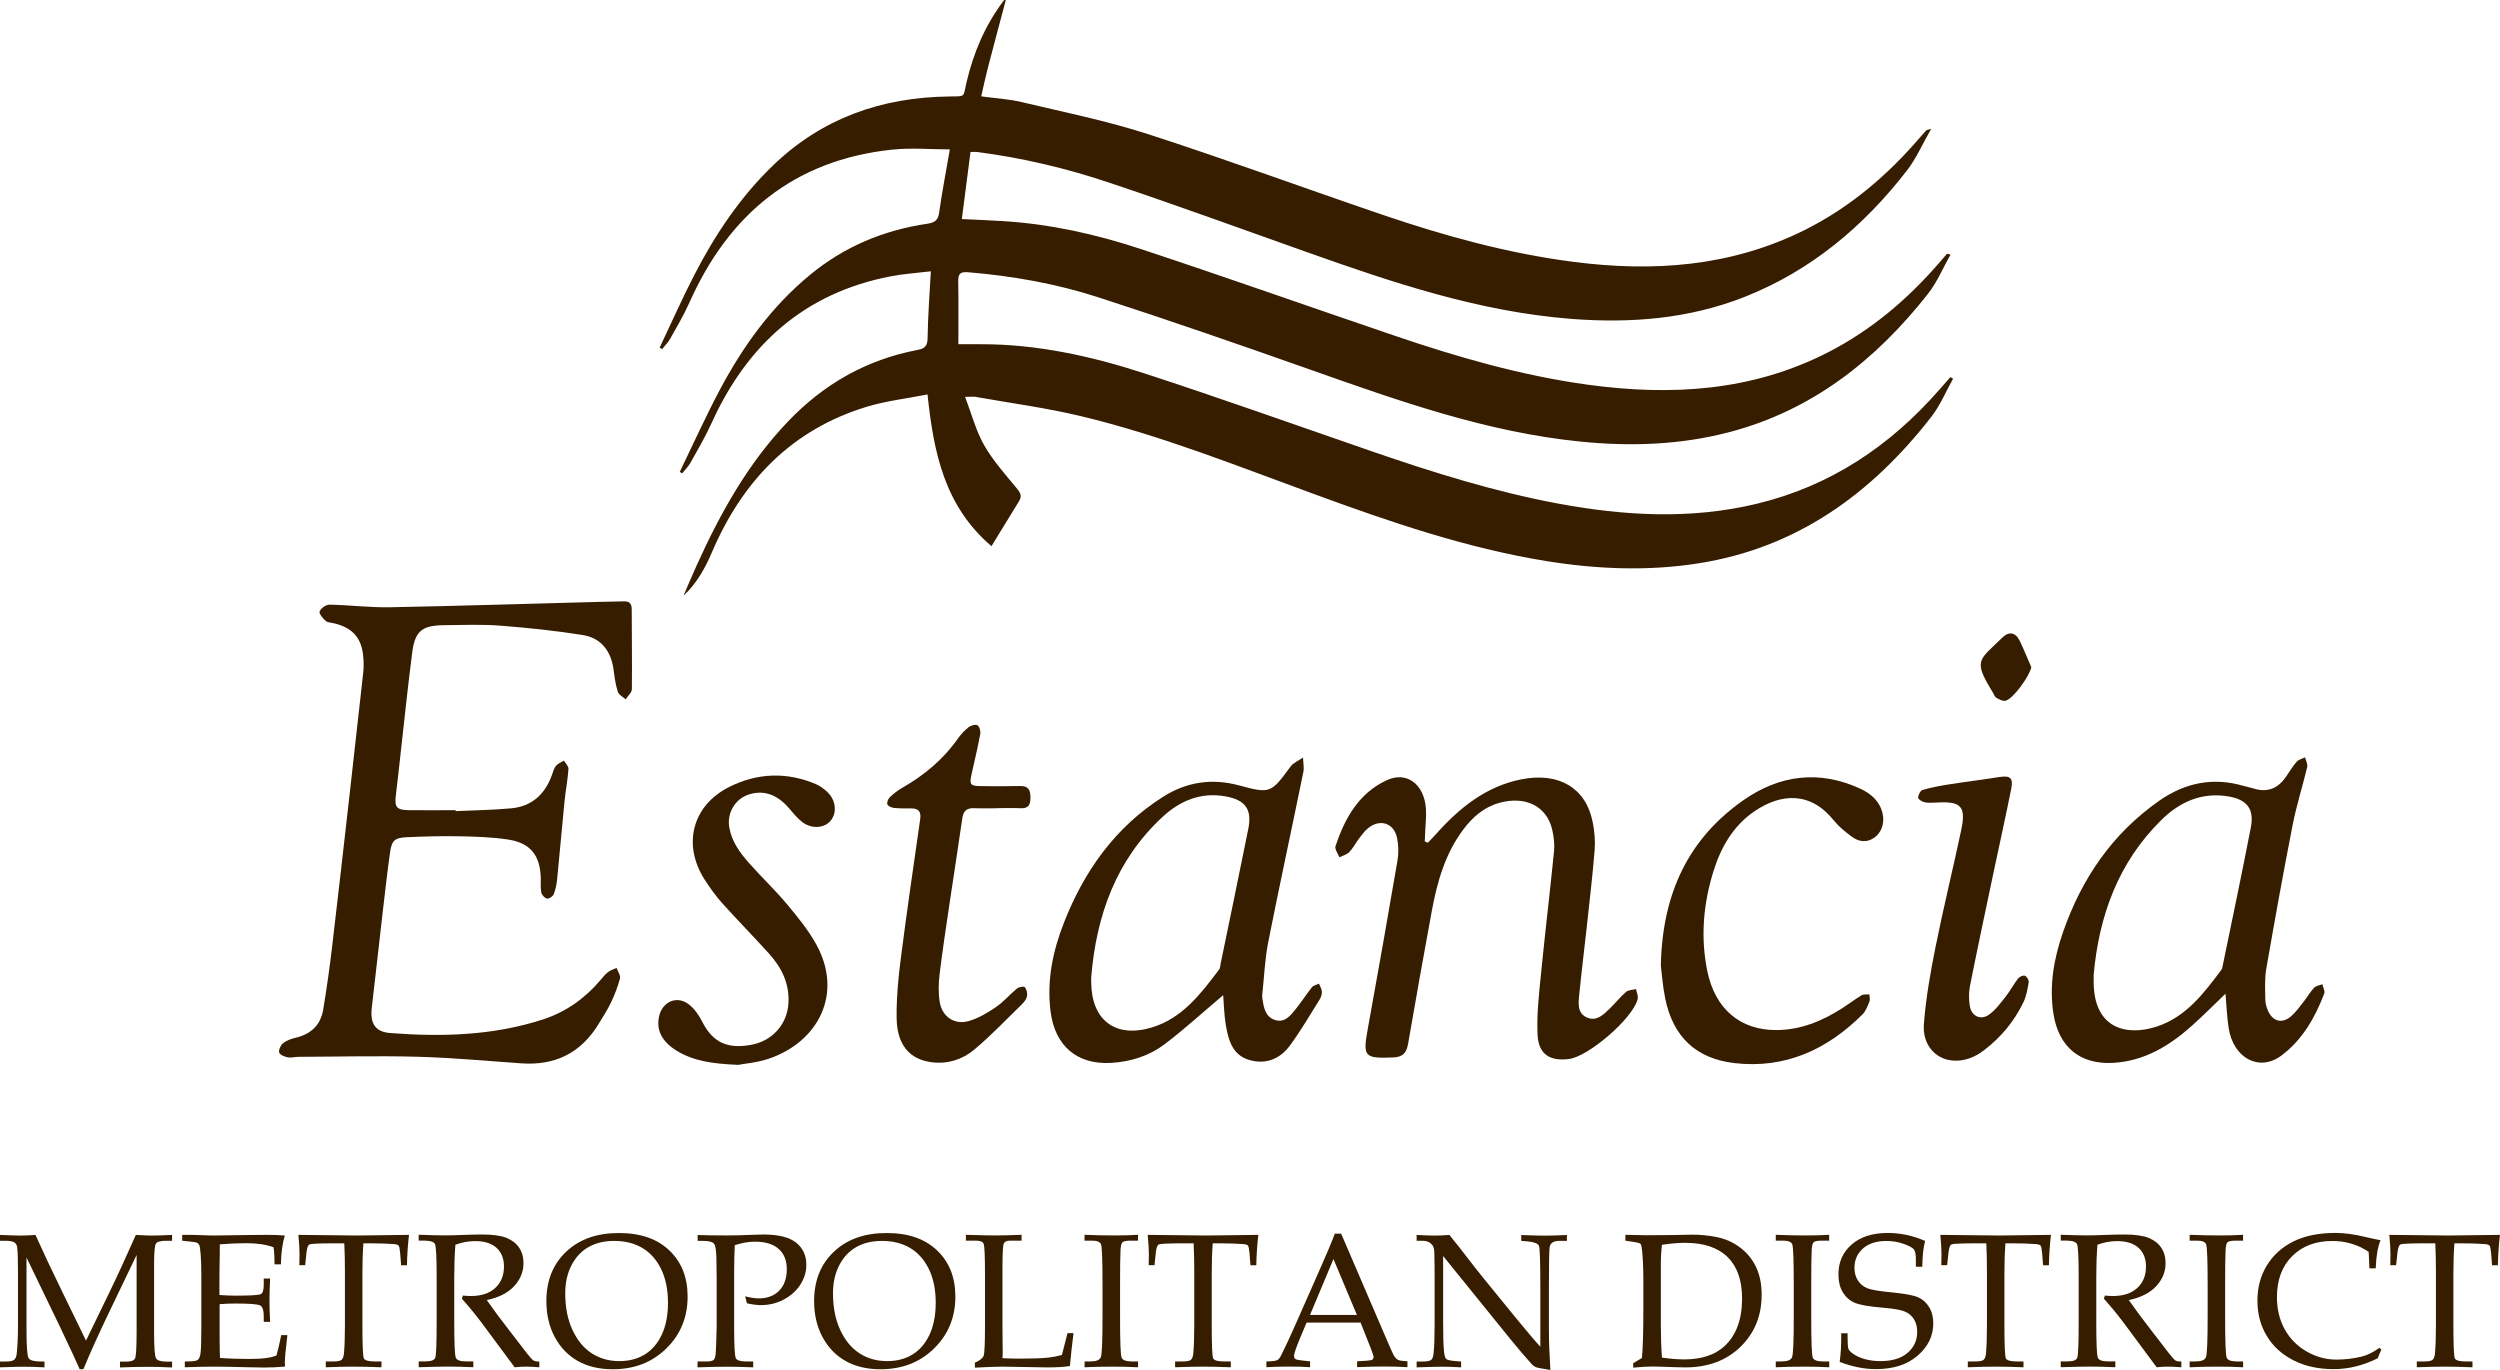
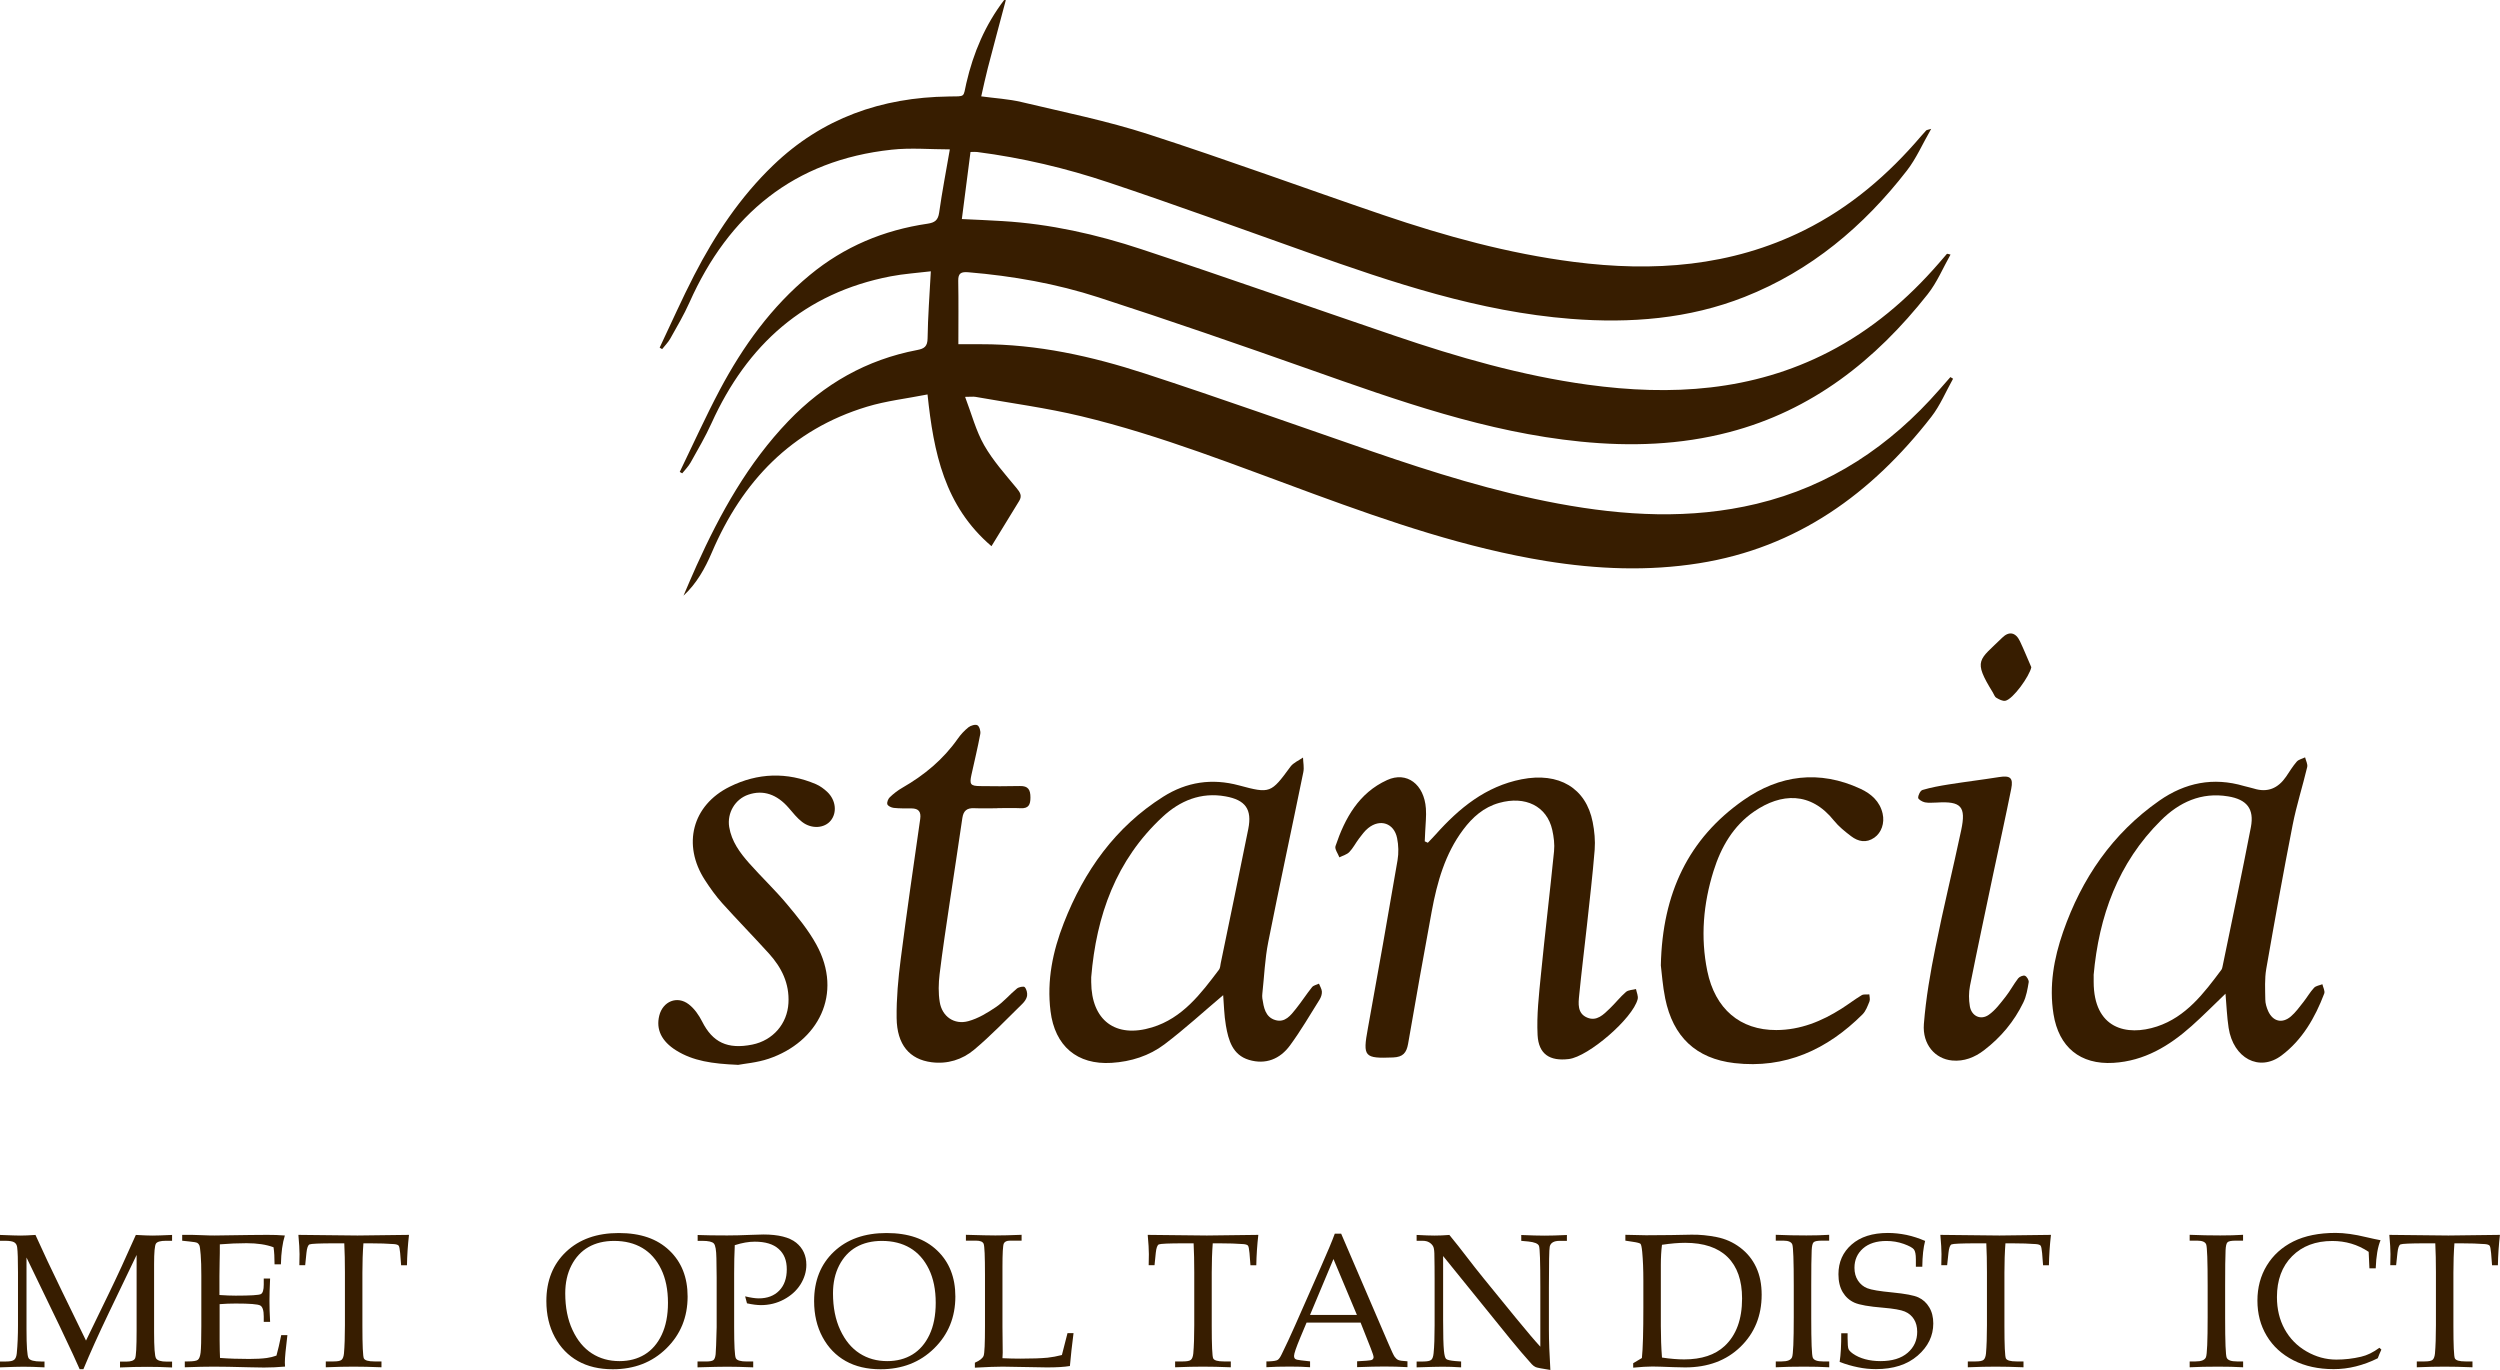
<svg xmlns="http://www.w3.org/2000/svg" id="Layer_2" viewBox="0 0 393.28 215.48">
  <defs>
    <style> .cls-1 { fill: #371d00; } </style>
  </defs>
  <g id="Layer_1-2" data-name="Layer_1">
    <g>
      <path class="cls-1" d="M158.23,0c-.95,3.57-1.91,7.14-2.84,10.72-.37,1.41-.66,2.84-1.03,4.44,2.17.3,4.31.41,6.36.9,6.67,1.59,13.43,2.95,19.94,5.06,12.37,4,24.58,8.5,36.89,12.69,9.79,3.33,19.74,6.07,30.02,7.39,12.52,1.61,24.72.75,36.24-4.97,7.24-3.6,13.23-8.74,18.44-14.86.25-.3.51-.59.78-.87.05-.05.16-.05.77-.23-1.39,2.42-2.36,4.68-3.82,6.56-6.81,8.79-15.11,15.76-25.54,19.88-8.79,3.47-17.98,4.18-27.32,3.45-14.43-1.13-28-5.69-41.51-10.49-10.37-3.68-20.72-7.46-31.16-10.95-6.74-2.26-13.67-3.9-20.75-4.81-.28-.04-.56,0-1.03,0-.45,3.48-.89,6.94-1.36,10.55,2.26.11,4.33.19,6.4.32,7.49.45,14.77,2.08,21.86,4.43,13.32,4.4,26.54,9.09,39.82,13.6,9.92,3.38,19.98,6.28,30.39,7.71,13.1,1.79,25.87,1.05,37.9-5.15,6.73-3.47,12.38-8.27,17.32-13.96.42-.48.82-.96,1.24-1.44.05-.06.16-.07.6.08-1.18,2.09-2.12,4.37-3.59,6.23-8.2,10.39-18.19,18.3-31.25,21.71-7.68,2.01-15.49,2.27-23.36,1.48-14.79-1.48-28.64-6.42-42.52-11.32-11.06-3.91-22.15-7.75-33.31-11.37-6.63-2.15-13.51-3.37-20.48-3.95-1.12-.09-1.61.12-1.59,1.35.06,3.25.02,6.51.02,9.97,1.33,0,2.44,0,3.54,0,8.88-.02,17.44,1.89,25.8,4.61,11.99,3.91,23.87,8.16,35.79,12.27,9.58,3.3,19.25,6.33,29.23,8.19,10.39,1.93,20.81,2.53,31.2.04,11.59-2.78,21.01-9.08,28.79-17.99.57-.65,1.14-1.3,1.71-1.95.14.09.28.17.42.26-1.13,2.01-2.02,4.19-3.42,5.99-9.39,12.08-21.11,20.59-36.56,23.04-8.01,1.27-16.03.94-24.03-.35-12.57-2.04-24.54-6.15-36.44-10.51-12.12-4.43-24.12-9.25-36.69-12.27-5.48-1.32-11.1-2.06-16.65-3.05-.36-.06-.75,0-1.63,0,1.04,2.73,1.71,5.35,3,7.61,1.38,2.42,3.29,4.55,5.08,6.72.57.69.93,1.22.43,2.04-1.42,2.32-2.84,4.64-4.36,7.12-7.4-6.32-9.1-14.73-10.06-23.87-3.29.65-6.49,1.01-9.53,1.93-11.87,3.6-19.61,11.72-24.4,22.93-1.07,2.5-2.38,4.87-4.46,6.8.68-1.58,1.35-3.17,2.06-4.74,3.74-8.26,8.1-16.12,14.44-22.73,5.6-5.84,12.3-9.66,20.27-11.18,1.11-.21,1.62-.56,1.63-1.85.05-3.41.31-6.81.51-10.53-2.13.26-4.25.39-6.32.79-13.55,2.61-22.58,10.75-28.18,23.1-.96,2.12-2.15,4.15-3.29,6.19-.35.62-.87,1.14-1.32,1.7-.13-.07-.26-.15-.39-.22,2.09-4.31,4.06-8.68,6.3-12.91,3.64-6.85,8.12-13.08,14.17-18.07,5.41-4.47,11.62-7.06,18.52-8.07,1.14-.17,1.65-.55,1.82-1.75.46-3.27,1.09-6.52,1.68-9.94-3.08,0-6.15-.28-9.16.05-15.36,1.65-25.61,10.16-31.8,24.03-.87,1.95-1.96,3.8-3.01,5.67-.34.61-.86,1.12-1.29,1.67-.13-.08-.26-.15-.39-.23,1.81-3.81,3.51-7.67,5.44-11.41,3.28-6.36,7.22-12.28,12.41-17.27,7.7-7.42,17.05-10.69,27.61-10.83,2.75-.04,2.25.19,2.79-2.12,1.1-4.77,2.97-9.15,5.94-13.05.1,0,.2,0,.29,0Z" />
-       <path class="cls-1" d="M71.67,127.6c2.92-.14,5.85-.17,8.75-.44,3.24-.3,5.31-2.21,6.4-5.23.18-.5.32-1.06.65-1.46.3-.37.82-.55,1.25-.82.25.44.74.9.71,1.32-.12,1.7-.45,3.37-.62,5.07-.41,4.07-.75,8.15-1.16,12.23-.08.81-.24,1.65-.54,2.4-.13.34-.73.75-1.05.69-.35-.06-.82-.56-.9-.94-.15-.75-.07-1.55-.09-2.33-.1-3.53-1.63-5.49-5.14-6.02-2.49-.38-5.04-.46-7.57-.51-2.78-.06-5.56.02-8.33.14-1.94.09-2.4.5-2.67,2.41-.47,3.28-.82,6.58-1.21,9.87-.56,4.84-1.09,9.69-1.66,14.53-.29,2.45.51,3.82,2.89,4,8.11.62,16.17.41,24.01-2.13,3.61-1.17,6.61-3.3,9.06-6.19.38-.45.75-.92,1.2-1.27.39-.3.89-.45,1.34-.66.2.56.66,1.19.54,1.67-.34,1.31-.85,2.59-1.43,3.81-.54,1.14-1.25,2.2-1.9,3.29-2.76,4.58-6.83,6.62-12.15,6.25-5.45-.38-10.89-.89-16.35-1.04-6.23-.17-12.46-.01-18.7.01-.58,0-1.19.19-1.75.08-.5-.1-1.24-.4-1.33-.76-.11-.42.23-1.16.61-1.46.55-.44,1.29-.7,1.98-.86,2.39-.56,3.92-1.99,4.33-4.4.56-3.36,1.03-6.74,1.43-10.12.97-8.13,1.87-16.27,2.8-24.41.7-6.2,1.4-12.4,2.08-18.6.08-.77.07-1.56,0-2.34-.23-2.98-1.64-4.6-4.54-5.31-.47-.12-1.06-.11-1.38-.4-.45-.39-1.09-1.17-.95-1.49.21-.5,1.01-1.07,1.55-1.06,3.17.06,6.33.47,9.49.41,11.02-.21,22.03-.56,33.05-.85,1.27-.03,2.54-.05,3.8-.08.86-.02,1.21.38,1.21,1.25,0,4.19.07,8.38.02,12.57,0,.53-.64,1.06-.98,1.59-.43-.39-1.08-.7-1.23-1.18-.35-1.1-.51-2.28-.66-3.43-.38-2.94-1.93-5.03-4.85-5.5-4.31-.69-8.68-1.14-13.04-1.48-2.91-.22-5.85-.1-8.78-.07-3.47.03-4.58.91-5.02,4.34-.66,5.12-1.19,10.27-1.77,15.4-.26,2.32-.5,4.65-.79,6.97-.24,1.93.08,2.36,2.08,2.39,2.44.04,4.88,0,7.32,0,0,.04,0,.09,0,.13Z" />
      <path class="cls-1" d="M224.61,132.58c.41-.43.84-.86,1.24-1.31,3.7-4.15,7.87-7.57,13.52-8.68,5.87-1.15,10.13,1.37,11.18,6.74.28,1.42.42,2.92.31,4.36-.32,3.98-.79,7.95-1.22,11.92-.4,3.63-.85,7.26-1.21,10.9-.14,1.35-.32,2.91,1.25,3.57,1.51.64,2.58-.49,3.56-1.43.88-.84,1.63-1.82,2.55-2.61.38-.32,1.04-.31,1.57-.45.1.53.39,1.12.26,1.6-.77,3.03-7.74,9.03-10.83,9.41-2.98.36-4.75-.75-4.91-3.77-.16-3.14.21-6.31.52-9.46.64-6.5,1.42-12.98,2.07-19.47.11-1.09-.04-2.25-.28-3.34-.84-3.74-4.23-5.42-8.37-4.25-2.42.68-4.18,2.25-5.64,4.2-2.86,3.81-4.1,8.26-4.95,12.84-1.28,6.94-2.52,13.89-3.72,20.85-.25,1.43-.82,2.09-2.36,2.15-4.54.18-4.79-.1-3.97-4.56,1.6-8.81,3.16-17.64,4.67-26.47.19-1.13.16-2.35-.07-3.47-.47-2.36-2.67-3.1-4.55-1.58-.56.45-1,1.06-1.44,1.64-.53.7-.93,1.51-1.53,2.13-.39.4-1.03.56-1.56.83-.22-.59-.77-1.3-.61-1.77,1.48-4.4,3.67-8.36,8.12-10.39,3.09-1.41,5.83.66,6.1,4.47.09,1.21-.06,2.43-.11,3.65-.02.51-.05,1.01-.07,1.52.16.07.32.15.48.22Z" />
      <path class="cls-1" d="M192.42,156.55c-3.06,2.58-6.03,5.31-9.24,7.74-2.4,1.81-5.26,2.72-8.31,2.91-5.43.34-8.93-2.65-9.61-8.13-.6-4.83.35-9.42,2.09-13.87,3.2-8.19,8.1-15.1,15.64-19.87,3.68-2.33,7.67-2.93,11.92-1.78,4.92,1.33,5.03,1.23,8.1-2.95.46-.62,1.3-.96,1.97-1.43.02.77.2,1.56.05,2.29-1.82,8.92-3.75,17.81-5.52,26.74-.53,2.66-.63,5.41-.93,8.12-.03.24-.03.49,0,.73.22,1.42.45,2.95,2.05,3.42,1.52.45,2.42-.75,3.24-1.78.88-1.1,1.65-2.3,2.53-3.4.23-.29.72-.37,1.09-.55.16.42.44.84.46,1.26.02.41-.14.88-.36,1.24-1.52,2.43-2.97,4.92-4.66,7.22-1.57,2.14-3.83,3.06-6.46,2.27-2.58-.78-3.22-3.09-3.62-5.39-.29-1.66-.31-3.36-.43-4.79ZM171.66,153.75c0,.24,0,.49,0,.73.03,6.01,3.79,8.9,9.57,7.14,4.8-1.46,7.68-5.3,10.54-9.09.19-.25.19-.64.26-.98,1.45-7.05,2.93-14.09,4.34-21.15.62-3.1-.46-4.56-3.58-5.12-3.88-.7-7.18.69-9.91,3.23-7.31,6.78-10.42,15.51-11.22,25.23Z" />
      <path class="cls-1" d="M350.12,156.3c-1.83,1.75-3.54,3.49-5.35,5.1-3.52,3.14-7.44,5.51-12.31,5.8-5.22.31-8.59-2.48-9.42-7.67-.71-4.46.06-8.75,1.51-12.93,2.93-8.41,7.75-15.48,15.13-20.64,4.06-2.84,8.5-3.74,13.33-2.31.51.15,1.05.24,1.55.4,2.17.68,3.81-.05,5.06-1.86.55-.8,1.05-1.65,1.69-2.38.3-.34.87-.45,1.31-.67.12.51.44,1.07.33,1.53-.72,3.03-1.68,6.01-2.28,9.06-1.48,7.54-2.84,15.11-4.16,22.69-.27,1.57-.17,3.21-.15,4.81,0,.61.2,1.26.45,1.83.74,1.63,2.2,2,3.56.85.77-.65,1.37-1.51,2-2.3.57-.72,1.03-1.55,1.66-2.22.3-.32.87-.38,1.31-.56.11.49.44,1.07.29,1.47-1.44,3.79-3.45,7.29-6.72,9.74-3.51,2.63-7.58.43-8.32-4.34-.27-1.76-.33-3.55-.49-5.37ZM329.36,153.42c0,.34,0,.68,0,1.02,0,7.41,5.19,8.61,9.96,7.04,4.57-1.51,7.38-5.23,10.13-8.92.11-.15.15-.36.19-.55,1.5-7.29,3.04-14.57,4.45-21.88.56-2.91-.66-4.37-3.58-4.85-4.24-.7-7.72.94-10.58,3.79-6.74,6.68-9.75,15.06-10.58,24.35Z" />
      <path class="cls-1" d="M261.27,151.86c.24-11.38,4.37-19.94,12.99-25.98,5.68-3.98,11.95-4.8,18.42-1.79,1.66.77,3.04,1.96,3.48,3.9.34,1.5-.19,3-1.3,3.78-1.28.89-2.53.63-3.65-.22-.96-.73-1.94-1.51-2.69-2.44-3.68-4.62-8.33-4.36-12.56-1.46-3.3,2.26-5.23,5.62-6.4,9.37-1.61,5.15-2.07,10.41-.98,15.74,1.23,5.97,5.17,9.3,10.85,9.28,3.79-.01,7.14-1.38,10.27-3.37,1.07-.68,2.08-1.46,3.16-2.11.31-.19.8-.09,1.21-.13.02.37.15.79.02,1.11-.29.71-.57,1.51-1.09,2.03-5.57,5.55-12.17,8.59-20.15,7.67-6.08-.71-9.66-4.16-10.89-10.16-.41-2-.54-4.05-.69-5.21Z" />
      <path class="cls-1" d="M156.91,127.15c-1.22,0-2.44.04-3.66-.01-1.13-.05-1.69.39-1.86,1.54-.63,4.39-1.32,8.77-1.97,13.15-.56,3.81-1.15,7.61-1.61,11.43-.17,1.44-.21,2.94.02,4.36.36,2.29,2.28,3.63,4.5,3.02,1.54-.42,3.01-1.31,4.35-2.22,1.2-.81,2.15-1.97,3.28-2.9.3-.25,1.08-.41,1.24-.23.29.31.44.93.37,1.38-.07.44-.4.91-.74,1.24-2.5,2.44-4.92,4.99-7.6,7.23-1.85,1.55-4.18,2.29-6.7,1.96-3.44-.45-5.43-2.74-5.48-6.95-.04-3.1.25-6.23.65-9.32.94-7.34,2.01-14.67,3.06-22,.16-1.15-.26-1.65-1.38-1.66-.93,0-1.86.02-2.78-.08-.37-.04-.92-.29-1.01-.57-.1-.31.13-.87.4-1.12.59-.56,1.26-1.08,1.98-1.49,3.43-1.97,6.4-4.43,8.69-7.69.47-.67,1.05-1.3,1.69-1.81.36-.28,1.09-.5,1.41-.32.32.18.53.93.45,1.37-.4,2.15-.92,4.28-1.39,6.42-.33,1.51-.16,1.76,1.34,1.78,2.1.03,4.19.04,6.29-.01,1.31-.03,1.65.6,1.65,1.8,0,1.14-.29,1.76-1.56,1.69-1.22-.06-2.44-.01-3.66-.01h0Z" />
      <path class="cls-1" d="M116.05,167.51c-4.04-.17-7.01-.61-9.67-2.26-2.31-1.44-3.21-3.31-2.67-5.48.56-2.24,2.81-3.19,4.64-1.78.89.68,1.6,1.71,2.11,2.72,1.64,3.26,3.99,4.4,7.87,3.62,3.28-.66,5.52-3.29,5.7-6.52.18-3.1-1.08-5.61-3.07-7.81-2.42-2.67-4.95-5.25-7.36-7.93-1-1.12-1.89-2.36-2.71-3.63-3.59-5.54-2.01-11.76,3.9-14.68,4.39-2.18,9-2.35,13.57-.4.65.28,1.27.74,1.79,1.23,1.35,1.29,1.55,3.24.54,4.49-.98,1.22-2.99,1.38-4.5.23-.8-.61-1.44-1.44-2.11-2.21-1.85-2.15-4.03-2.89-6.36-2.09-2.09.71-3.36,2.88-3.01,5.08.37,2.27,1.67,4.04,3.13,5.69,1.94,2.19,4.08,4.21,5.95,6.45,1.68,2.01,3.38,4.08,4.63,6.36,4.27,7.77.28,15.32-7.49,17.96-1.86.63-3.89.78-4.9.98Z" />
      <path class="cls-1" d="M304.71,126.25c-.63,0-1.28.09-1.89-.03-.41-.08-1.07-.47-1.07-.72,0-.43.34-1.13.69-1.23,1.34-.4,2.74-.65,4.12-.87,2.64-.42,5.3-.74,7.94-1.16,1.72-.27,2.24.11,1.89,1.85-.9,4.49-1.89,8.95-2.84,13.43-1.23,5.86-2.48,11.71-3.65,17.58-.2,1.03-.2,2.15-.02,3.19.26,1.55,1.7,2.25,2.98,1.35,1.04-.73,1.84-1.83,2.64-2.84.72-.91,1.27-1.97,1.98-2.89.21-.27.8-.52,1.07-.41.3.12.64.7.59,1.01-.18,1.09-.37,2.22-.85,3.2-1.44,2.98-3.53,5.48-6.17,7.5-1.47,1.13-3.16,1.8-5.03,1.62-2.67-.25-4.69-2.53-4.44-5.74.32-4.06,1.02-8.1,1.83-12.09,1.23-6.16,2.74-12.26,4.04-18.4.79-3.73,0-4.58-3.81-4.35Z" />
      <path class="cls-1" d="M319.55,104.96c-.26,1.38-2.89,5.06-4.09,5.28-.43.08-.99-.22-1.42-.48-.26-.15-.37-.55-.55-.84-3.17-5.14-2.16-5.02,1.49-8.61,1.08-1.06,2.12-.83,2.78.56.64,1.34,1.19,2.73,1.79,4.09Z" />
    </g>
    <g>
      <path class="cls-1" d="M21.49,197.42l-4.35,9.06c-1.63,3.4-2.97,6.37-4.02,8.91h-.59c-.36-.87-1.4-3.1-3.11-6.7l-5.25-10.87v11.33c0,2.64.11,4.13.32,4.49.21.36.87.54,1.97.54h.54v.92c-1.36-.07-2.47-.1-3.32-.1-.62,0-1.84.03-3.68.1v-.92h.95c.64,0,1.07-.09,1.29-.28s.35-.52.4-1.01c.13-1.37.19-2.84.19-4.42v-8.29c0-2-.04-3.33-.13-3.97-.04-.33-.18-.59-.43-.76s-.74-.26-1.49-.26h-.78v-.92c1.7.07,2.77.1,3.21.1.56,0,1.35-.03,2.37-.1,1.18,2.63,2.55,5.53,4.09,8.69l3.86,7.93,3.56-7.34c1.25-2.57,2.68-5.66,4.28-9.28,1.22.07,2.08.1,2.58.1.58,0,1.62-.03,3.12-.1v.92h-.96c-.86,0-1.39.15-1.58.45-.19.3-.29,1.37-.29,3.22v10.71c0,2.38.1,3.75.3,4.1s.76.53,1.69.53h.84v.92c-1.36-.07-2.66-.1-3.9-.1-1.37,0-2.8.03-4.29.1v-.92h.97c.77,0,1.24-.17,1.4-.51.16-.34.24-1.78.24-4.34v-11.91Z" />
      <path class="cls-1" d="M34.55,205.13v5.66c.01,1.29.03,2.24.06,2.83,1.43.11,2.96.16,4.59.16,1.1,0,2.01-.05,2.76-.15.48-.06.99-.19,1.53-.38.24-.86.49-1.93.75-3.22h.97c-.26,2.15-.4,3.58-.4,4.29l.03.66c-1.12.1-2.23.15-3.31.15l-2.3-.04c-2.54-.07-4.4-.1-5.6-.1s-2.66.03-4.56.1v-.92h.45c.85,0,1.38-.08,1.6-.25s.37-.56.44-1.17.11-1.97.11-4.07v-8.04c0-1.32-.03-2.4-.1-3.24s-.13-1.34-.21-1.5c-.07-.16-.18-.29-.31-.37s-.56-.17-1.26-.23l-1.13-.12v-.92h1.58l1.55.05c.87.04,1.53.05,1.98.05l5.62-.08,2.67-.02c.91,0,1.83.02,2.75.1-.37,1.16-.58,2.67-.62,4.53h-1c0-1.07-.05-1.97-.16-2.68-1.15-.43-2.57-.64-4.25-.64-1.34,0-2.74.06-4.2.18,0,.92,0,1.83-.03,2.75l-.03,2.25v2.97c.97.07,1.82.1,2.56.1,2.32,0,3.64-.08,3.95-.24.31-.16.46-.66.46-1.5v-.95h1c-.07,1.47-.1,2.65-.1,3.53,0,.93.03,2.02.1,3.28h-1v-.85c0-.94-.18-1.51-.55-1.72-.37-.21-1.66-.31-3.87-.31-.82,0-1.67.03-2.55.1Z" />
      <path class="cls-1" d="M57.17,195.58c-.11,1.46-.16,3.01-.16,4.63v8.35c0,3.11.08,4.82.23,5.13.16.32.71.48,1.67.48h1.1v.92c-1.73-.07-3.19-.1-4.39-.1s-2.67.03-4.37.1v-.92h1.23c.64,0,1.06-.08,1.26-.26s.32-.51.37-1c.1-1.14.15-2.62.15-4.42v-8.36c0-1.65-.03-3.16-.1-4.54h-1.49c-2.41,0-3.73.06-3.98.17-.24.11-.4.55-.48,1.31l-.2,1.96h-.92l.03-1.74c0-.7-.06-1.71-.18-3.03,5.27.07,8.37.1,9.3.1l8.1-.1c-.19,1.65-.29,3.24-.32,4.78h-.92l-.15-1.92c-.06-.66-.14-1.06-.25-1.18s-.35-.2-.72-.23c-1.07-.08-2.29-.12-3.66-.12h-1.14Z" />
-       <path class="cls-1" d="M76.58,204.52c.96,1.38,2.14,2.98,3.56,4.8l2.81,3.65c.5.62.83.98,1,1.07s.34.13.51.13h.38v.92c-.81-.07-1.52-.1-2.12-.1-.56,0-1.14.03-1.76.1l-5.19-7c-.97-1.29-2-2.55-3.11-3.78l.15-.5c.57.05.99.07,1.26.07,1.63,0,2.91-.42,3.83-1.26s1.38-1.96,1.38-3.37c0-1.26-.39-2.24-1.17-2.95s-1.91-1.06-3.38-1.06c-1.03,0-2.06.19-3.09.57-.12,1.55-.18,3.21-.18,4.98v7.08c0,3.45.08,5.36.25,5.73.17.38.7.56,1.61.56h1.14v.92c-1.62-.07-2.96-.1-4.03-.1-.84,0-2.36.03-4.56.1v-.92h1.1c.84,0,1.34-.18,1.49-.55.16-.37.23-2.29.23-5.78v-7.05c0-3.03-.09-4.72-.27-5.08s-.77-.54-1.77-.54h-.79v-.92c1.82.07,3.2.1,4.16.1.64,0,1.57-.02,2.78-.07,1.41-.05,2.42-.07,3.03-.07,1.69,0,2.97.18,3.85.53.87.36,1.54.87,1.99,1.55s.68,1.48.68,2.42c0,1.38-.5,2.59-1.49,3.65s-2.43,1.78-4.31,2.17Z" />
      <path class="cls-1" d="M85.95,204.67c0-3.21,1.04-5.8,3.11-7.76s4.83-2.94,8.28-2.94,6.03.91,7.95,2.73,2.88,4.24,2.88,7.26c0,3.25-1.11,5.97-3.34,8.16s-5.04,3.28-8.43,3.28c-2.12,0-3.95-.43-5.48-1.29s-2.75-2.11-3.64-3.76c-.89-1.65-1.33-3.54-1.33-5.67ZM88.92,203.46c0,2.21.38,4.13,1.14,5.76.76,1.64,1.77,2.86,3.04,3.68,1.27.82,2.72,1.22,4.35,1.22,1.52,0,2.84-.35,3.97-1.04s2.03-1.73,2.68-3.11.98-3.05.98-5.02c0-2.07-.36-3.84-1.08-5.31-.72-1.47-1.7-2.58-2.95-3.32-1.25-.74-2.73-1.11-4.44-1.11-1.56,0-2.91.33-4.05.98-1.13.65-2.02,1.61-2.67,2.88-.65,1.27-.97,2.73-.97,4.39Z" />
      <path class="cls-1" d="M115.59,195.85c-.07,1.41-.1,2.91-.1,4.5v8.36c0,2.94.09,4.58.26,4.94s.75.53,1.73.53h1.01v.92c-1.73-.07-3.09-.1-4.09-.1-.88,0-2.44.03-4.67.1v-.92h1.32c.62,0,1.01-.08,1.19-.23s.29-.46.34-.92c.05-.46.1-1.88.16-4.25v-7.82l-.04-3.03c-.02-1.26-.15-2.03-.4-2.31s-.86-.42-1.82-.42h-.73v-.92c1.22.05,2.77.07,4.64.07,1.1,0,2.33-.03,3.68-.09.89-.04,1.56-.06,2.02-.06,2.36,0,4.08.43,5.16,1.29,1.06.86,1.6,2.02,1.6,3.49,0,1.06-.31,2.09-.92,3.07-.62.98-1.49,1.77-2.61,2.37s-2.33.89-3.61.89c-.59,0-1.32-.09-2.2-.28l-.29-1.1c.86.21,1.58.32,2.15.32,1.35,0,2.42-.41,3.21-1.22.79-.81,1.19-1.93,1.19-3.35s-.42-2.43-1.27-3.2-2.1-1.15-3.77-1.15c-.95,0-1.98.18-3.11.54Z" />
      <path class="cls-1" d="M128.07,204.67c0-3.21,1.04-5.8,3.11-7.76s4.83-2.94,8.28-2.94,6.03.91,7.95,2.73,2.88,4.24,2.88,7.26c0,3.25-1.11,5.97-3.34,8.16s-5.04,3.28-8.43,3.28c-2.12,0-3.95-.43-5.48-1.29s-2.75-2.11-3.64-3.76c-.89-1.65-1.33-3.54-1.33-5.67ZM131.04,203.46c0,2.21.38,4.13,1.14,5.76.76,1.64,1.77,2.86,3.04,3.68,1.27.82,2.72,1.22,4.35,1.22,1.52,0,2.84-.35,3.97-1.04s2.03-1.73,2.68-3.11.98-3.05.98-5.02c0-2.07-.36-3.84-1.08-5.31-.72-1.47-1.7-2.58-2.95-3.32-1.25-.74-2.73-1.11-4.44-1.11-1.56,0-2.91.33-4.05.98-1.13.65-2.02,1.61-2.67,2.88-.65,1.27-.97,2.73-.97,4.39Z" />
      <path class="cls-1" d="M157.7,213.66c.96.05,1.89.07,2.8.07,1.84,0,3.27-.05,4.31-.15.72-.08,1.47-.22,2.24-.42l.88-3.44h.95c-.24,1.85-.43,3.57-.57,5.17-.88.15-2.08.22-3.6.22l-6.97-.12c-.94,0-2.4.05-4.38.16v-.78c.78-.34,1.24-.71,1.38-1.1s.21-1.94.21-4.64v-8.06c0-2.93-.07-4.56-.21-4.9-.14-.34-.54-.5-1.19-.5h-1.6v-.92c2.32.07,3.87.1,4.63.1,1.02,0,2.39-.03,4.13-.1v.92h-1.82c-.52,0-.84.15-.98.45-.14.3-.21,1.54-.21,3.71v9.33l.04,4.13-.04.86Z" />
-       <path class="cls-1" d="M170.62,214.17h.92c.91,0,1.45-.22,1.63-.66s.27-2.54.27-6.31v-4.97c0-3.91-.08-6.06-.23-6.46s-.62-.6-1.41-.6h-1.19v-.92c1.62.07,3.23.1,4.81.1,1.32,0,2.52-.03,3.6-.1v.92h-1.13c-.7,0-1.13.08-1.31.25s-.28.59-.31,1.26c-.05,1.04-.07,2.91-.07,5.58v5.05c0,3.8.08,5.89.25,6.28.17.39.7.58,1.61.58h.97v.92c-1.2-.07-2.51-.1-3.93-.1-1.65,0-3.15.03-4.48.1v-.92Z" />
      <path class="cls-1" d="M190.78,195.58c-.11,1.46-.16,3.01-.16,4.63v8.35c0,3.11.08,4.82.23,5.13.16.32.71.48,1.67.48h1.1v.92c-1.73-.07-3.19-.1-4.39-.1s-2.67.03-4.37.1v-.92h1.23c.64,0,1.06-.08,1.26-.26s.32-.51.37-1c.1-1.14.15-2.62.15-4.42v-8.36c0-1.65-.03-3.16-.1-4.54h-1.49c-2.41,0-3.73.06-3.98.17-.24.11-.4.55-.48,1.31l-.2,1.96h-.92l.03-1.74c0-.7-.06-1.71-.18-3.03,5.27.07,8.37.1,9.3.1l8.1-.1c-.19,1.65-.29,3.24-.32,4.78h-.92l-.15-1.92c-.06-.66-.14-1.06-.25-1.18s-.35-.2-.72-.23c-1.07-.08-2.29-.12-3.66-.12h-1.14Z" />
      <path class="cls-1" d="M214.01,208.06h-8.47l-.99,2.36c-.65,1.56-.98,2.52-.98,2.87,0,.22.06.39.18.48.12.1.43.18.93.23l1.41.16v.92c-.94-.07-1.99-.1-3.16-.1-1.41,0-2.64.03-3.71.1v-.92h.44c.68-.03,1.12-.1,1.33-.23s.41-.42.64-.9c.69-1.41,1.4-2.92,2.12-4.56l4.03-9.13c1.07-2.42,1.81-4.18,2.2-5.27h1l7.41,17.24c.5,1.17.83,1.88,1,2.12s.36.41.57.51c.21.1.7.17,1.45.21v.92c-1.27-.07-2.48-.1-3.63-.1-1.07,0-2.5.03-4.29.1v-.92l1.45-.09c.52-.04.83-.09.92-.16.15-.11.22-.24.22-.41,0-.18-.15-.63-.44-1.38l-1.61-4.07ZM206.08,206.86h7.38l-3.69-8.8-3.69,8.8Z" />
      <path class="cls-1" d="M227.02,197.56v10.13c0,2.31.04,3.91.13,4.82.07.69.18,1.12.35,1.27.16.15.63.26,1.41.33l.94.07v.92c-1.07-.07-2.03-.1-2.89-.1-.6,0-1.97.03-4.11.1v-.92h1.05c.63,0,1.05-.09,1.25-.26s.32-.52.37-1.04c.11-1.07.16-2.53.16-4.38v-7.28c0-1.37-.01-2.72-.04-4.06-.02-.57-.09-.95-.23-1.16-.13-.21-.32-.4-.58-.56s-.61-.25-1.07-.25h-.91v-.92c1.24.07,2.19.1,2.84.1.7,0,1.47-.03,2.31-.1.97,1.18,1.88,2.33,2.73,3.45.85,1.12,1.74,2.24,2.66,3.38l5.01,6.15c1.81,2.21,3.11,3.74,3.91,4.6v-9.4c0-3.94-.07-6.09-.21-6.45-.14-.37-.71-.6-1.69-.7l-1.1-.1v-.92c1.57.07,2.79.1,3.66.1s2.08-.03,3.52-.1v.92h-1.13c-.91,0-1.43.3-1.57.91-.09.4-.13,2.54-.13,6.42v6.61c0,1.78.08,3.9.23,6.37-1.33-.21-2.1-.35-2.31-.45-.21-.09-.42-.25-.62-.46-1.08-1.2-2.22-2.54-3.41-4l-10.53-13.01Z" />
      <path class="cls-1" d="M258.29,213.63c.16-1.51.23-4.16.23-7.94v-4.25c0-1.74-.06-3.24-.18-4.5-.07-.73-.16-1.16-.27-1.27s-.51-.22-1.21-.32l-1.17-.18v-.92c1.61.05,2.7.07,3.25.07l3.94-.03,3.21-.06c1.29-.02,2.61.11,3.97.38s2.59.82,3.69,1.65c1.1.83,1.94,1.86,2.52,3.11.58,1.25.86,2.68.86,4.31,0,3.3-1.11,6.03-3.33,8.19s-5.12,3.24-8.71,3.24l-1.8-.04c-1.77-.07-2.89-.1-3.35-.1-.79,0-1.8.06-3.02.18v-.7l1.36-.81ZM261.45,213.56c1.32.2,2.48.29,3.49.29,2.73,0,4.86-.7,6.37-2.11,1.83-1.71,2.74-4.2,2.74-7.47,0-2.85-.76-5.02-2.28-6.52-1.52-1.49-3.74-2.24-6.67-2.24-1.03,0-2.24.1-3.65.31-.12.94-.18,2-.18,3.19v9.58c0,1.77.06,3.42.18,4.97Z" />
      <path class="cls-1" d="M279.36,214.17h.92c.91,0,1.45-.22,1.63-.66s.27-2.54.27-6.31v-4.97c0-3.91-.08-6.06-.23-6.46s-.62-.6-1.41-.6h-1.19v-.92c1.62.07,3.23.1,4.81.1,1.32,0,2.52-.03,3.59-.1v.92h-1.13c-.7,0-1.13.08-1.31.25s-.28.59-.31,1.26c-.05,1.04-.07,2.91-.07,5.58v5.05c0,3.8.08,5.89.25,6.28s.7.58,1.61.58h.97v.92c-1.2-.07-2.51-.1-3.93-.1-1.65,0-3.15.03-4.48.1v-.92Z" />
      <path class="cls-1" d="M302.84,195.23c-.27,1.02-.42,2.36-.44,4.04h-1.01v-1.17c0-.76-.1-1.28-.31-1.55s-.74-.56-1.6-.87c-.87-.31-1.78-.46-2.73-.46-1.56,0-2.79.4-3.68,1.18-.89.79-1.34,1.8-1.34,3.04,0,.78.18,1.45.55,2.01.37.56.86.97,1.48,1.21.62.25,1.94.47,3.95.66,2.01.2,3.37.45,4.08.78s1.28.84,1.7,1.55c.43.71.64,1.56.64,2.54,0,1.96-.82,3.65-2.46,5.07s-3.83,2.12-6.56,2.12c-.94,0-1.88-.09-2.83-.29-.95-.19-1.91-.47-2.88-.84.18-1.17.26-2.68.25-4.51h1v.73c0,.95.05,1.53.15,1.76s.33.46.69.72c.54.38,1.18.67,1.92.87s1.54.3,2.4.3c1.85,0,3.27-.43,4.28-1.3s1.51-1.97,1.51-3.31c0-.78-.17-1.44-.51-1.98-.34-.54-.82-.95-1.44-1.21s-1.75-.46-3.41-.6c-2.21-.18-3.71-.44-4.5-.79s-1.41-.91-1.86-1.66c-.45-.76-.67-1.7-.67-2.82,0-1.9.69-3.46,2.07-4.67s3.28-1.82,5.71-1.82c.98,0,1.96.11,2.94.31.98.21,1.96.53,2.95.96Z" />
      <path class="cls-1" d="M315.48,195.58c-.11,1.46-.16,3.01-.16,4.63v8.35c0,3.11.08,4.82.23,5.13.16.32.71.48,1.67.48h1.1v.92c-1.73-.07-3.19-.1-4.39-.1s-2.67.03-4.37.1v-.92h1.23c.64,0,1.06-.08,1.26-.26s.32-.51.37-1c.1-1.14.15-2.62.15-4.42v-8.36c0-1.65-.03-3.16-.1-4.54h-1.49c-2.41,0-3.73.06-3.98.17-.24.11-.4.55-.48,1.31l-.21,1.96h-.92l.03-1.74c0-.7-.06-1.71-.18-3.03,5.27.07,8.37.1,9.3.1l8.1-.1c-.19,1.65-.29,3.24-.32,4.78h-.92l-.15-1.92c-.06-.66-.14-1.06-.25-1.18s-.35-.2-.72-.23c-1.07-.08-2.29-.12-3.66-.12h-1.14Z" />
-       <path class="cls-1" d="M334.89,204.52c.96,1.38,2.14,2.98,3.56,4.8l2.81,3.65c.5.62.83.98,1,1.07s.34.13.51.13h.38v.92c-.81-.07-1.52-.1-2.12-.1-.56,0-1.14.03-1.76.1l-5.19-7c-.97-1.29-2-2.55-3.11-3.78l.15-.5c.57.05.99.07,1.26.07,1.63,0,2.91-.42,3.83-1.26.92-.84,1.38-1.96,1.38-3.37,0-1.26-.39-2.24-1.17-2.95s-1.91-1.06-3.38-1.06c-1.03,0-2.06.19-3.09.57-.12,1.55-.18,3.21-.18,4.98v7.08c0,3.45.08,5.36.25,5.73.17.38.7.56,1.61.56h1.14v.92c-1.62-.07-2.96-.1-4.03-.1-.84,0-2.36.03-4.56.1v-.92h1.1c.84,0,1.34-.18,1.49-.55.16-.37.23-2.29.23-5.78v-7.05c0-3.03-.09-4.72-.27-5.08s-.77-.54-1.76-.54h-.79v-.92c1.82.07,3.2.1,4.16.1.64,0,1.57-.02,2.78-.07,1.41-.05,2.42-.07,3.03-.07,1.69,0,2.97.18,3.85.53.87.36,1.54.87,1.99,1.55.45.67.68,1.48.68,2.42,0,1.38-.5,2.59-1.49,3.65s-2.43,1.78-4.31,2.17Z" />
      <path class="cls-1" d="M344.47,214.17h.92c.91,0,1.45-.22,1.63-.66s.27-2.54.27-6.31v-4.97c0-3.91-.08-6.06-.23-6.46s-.62-.6-1.41-.6h-1.19v-.92c1.62.07,3.23.1,4.81.1,1.32,0,2.52-.03,3.59-.1v.92h-1.13c-.7,0-1.13.08-1.31.25s-.28.59-.31,1.26c-.05,1.04-.07,2.91-.07,5.58v5.05c0,3.8.08,5.89.25,6.28s.7.58,1.61.58h.97v.92c-1.2-.07-2.51-.1-3.93-.1-1.65,0-3.15.03-4.48.1v-.92Z" />
      <path class="cls-1" d="M372.74,199.54l-.12-2.61c-.87-.58-1.78-1.01-2.73-1.29-.95-.28-1.95-.42-2.98-.42-2.64,0-4.75.8-6.34,2.4s-2.38,3.75-2.38,6.43c0,1.88.4,3.56,1.21,5.04.81,1.47,1.95,2.64,3.44,3.5s3.05,1.29,4.7,1.29c1.31,0,2.6-.15,3.88-.45.96-.22,1.92-.69,2.89-1.41l.31.29c-.21.45-.4.9-.57,1.36-1.14.57-2.29.99-3.45,1.28-1.16.29-2.32.43-3.49.43-2.4,0-4.51-.46-6.33-1.39-1.82-.93-3.22-2.21-4.2-3.85-.98-1.63-1.46-3.48-1.46-5.54s.49-3.9,1.48-5.53c.99-1.62,2.38-2.88,4.18-3.78,1.8-.89,4.02-1.34,6.64-1.34,1.38,0,2.99.22,4.83.67.92.21,1.67.38,2.24.48-.44,1.04-.69,2.52-.76,4.42h-.98Z" />
      <path class="cls-1" d="M386.11,195.58c-.11,1.46-.16,3.01-.16,4.63v8.35c0,3.11.08,4.82.23,5.13.16.32.71.48,1.67.48h1.1v.92c-1.73-.07-3.19-.1-4.39-.1s-2.67.03-4.37.1v-.92h1.23c.64,0,1.06-.08,1.26-.26s.32-.51.37-1c.1-1.14.15-2.62.15-4.42v-8.36c0-1.65-.03-3.16-.1-4.54h-1.49c-2.41,0-3.73.06-3.98.17-.24.11-.4.55-.48,1.31l-.21,1.96h-.92l.03-1.74c0-.7-.06-1.71-.18-3.03,5.27.07,8.37.1,9.3.1l8.1-.1c-.19,1.65-.29,3.24-.32,4.78h-.92l-.15-1.92c-.06-.66-.14-1.06-.25-1.18s-.35-.2-.72-.23c-1.07-.08-2.29-.12-3.66-.12h-1.14Z" />
    </g>
  </g>
</svg>